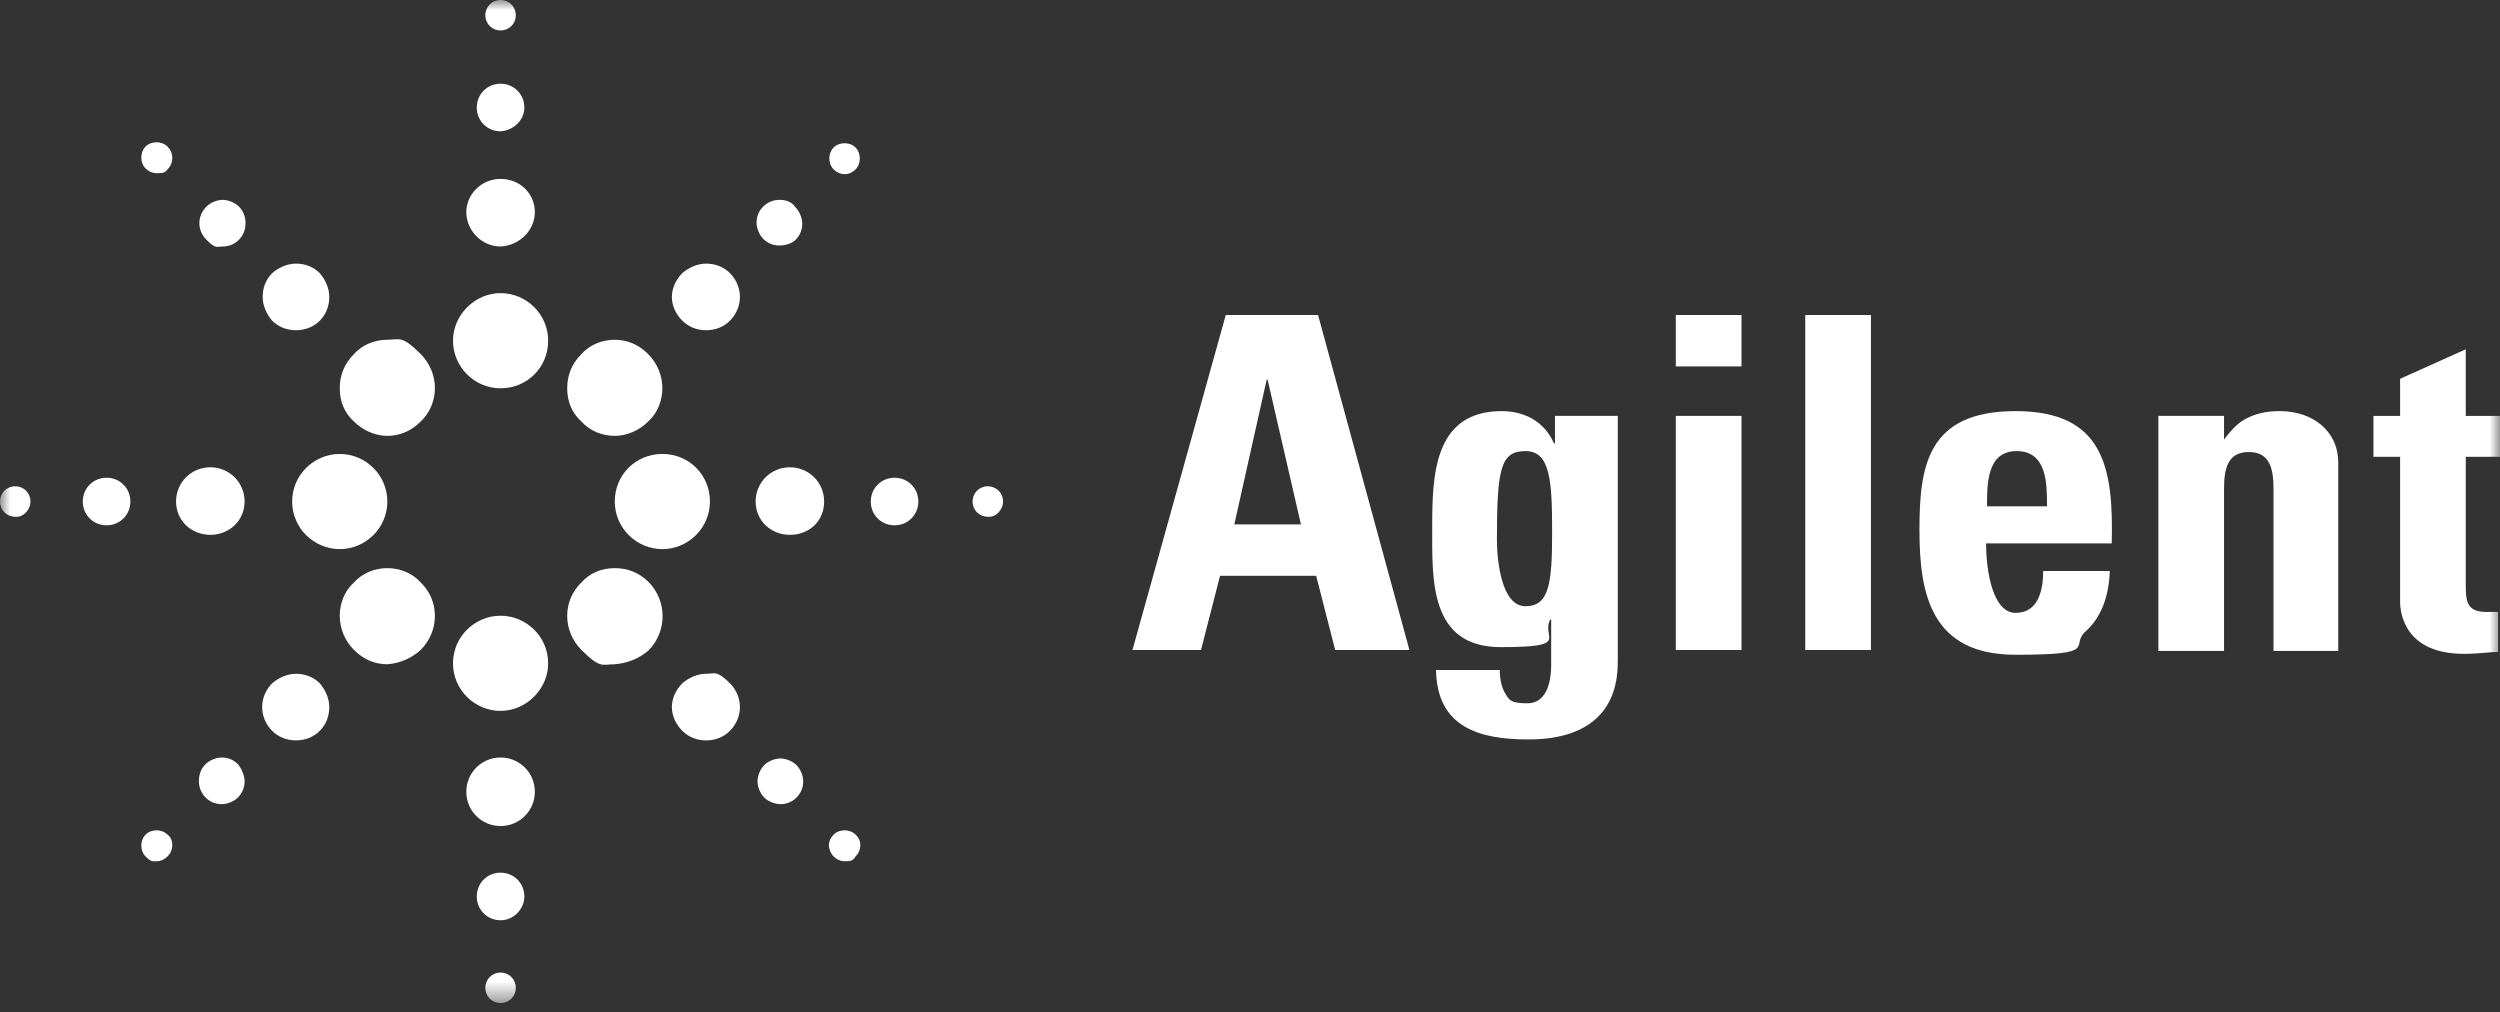
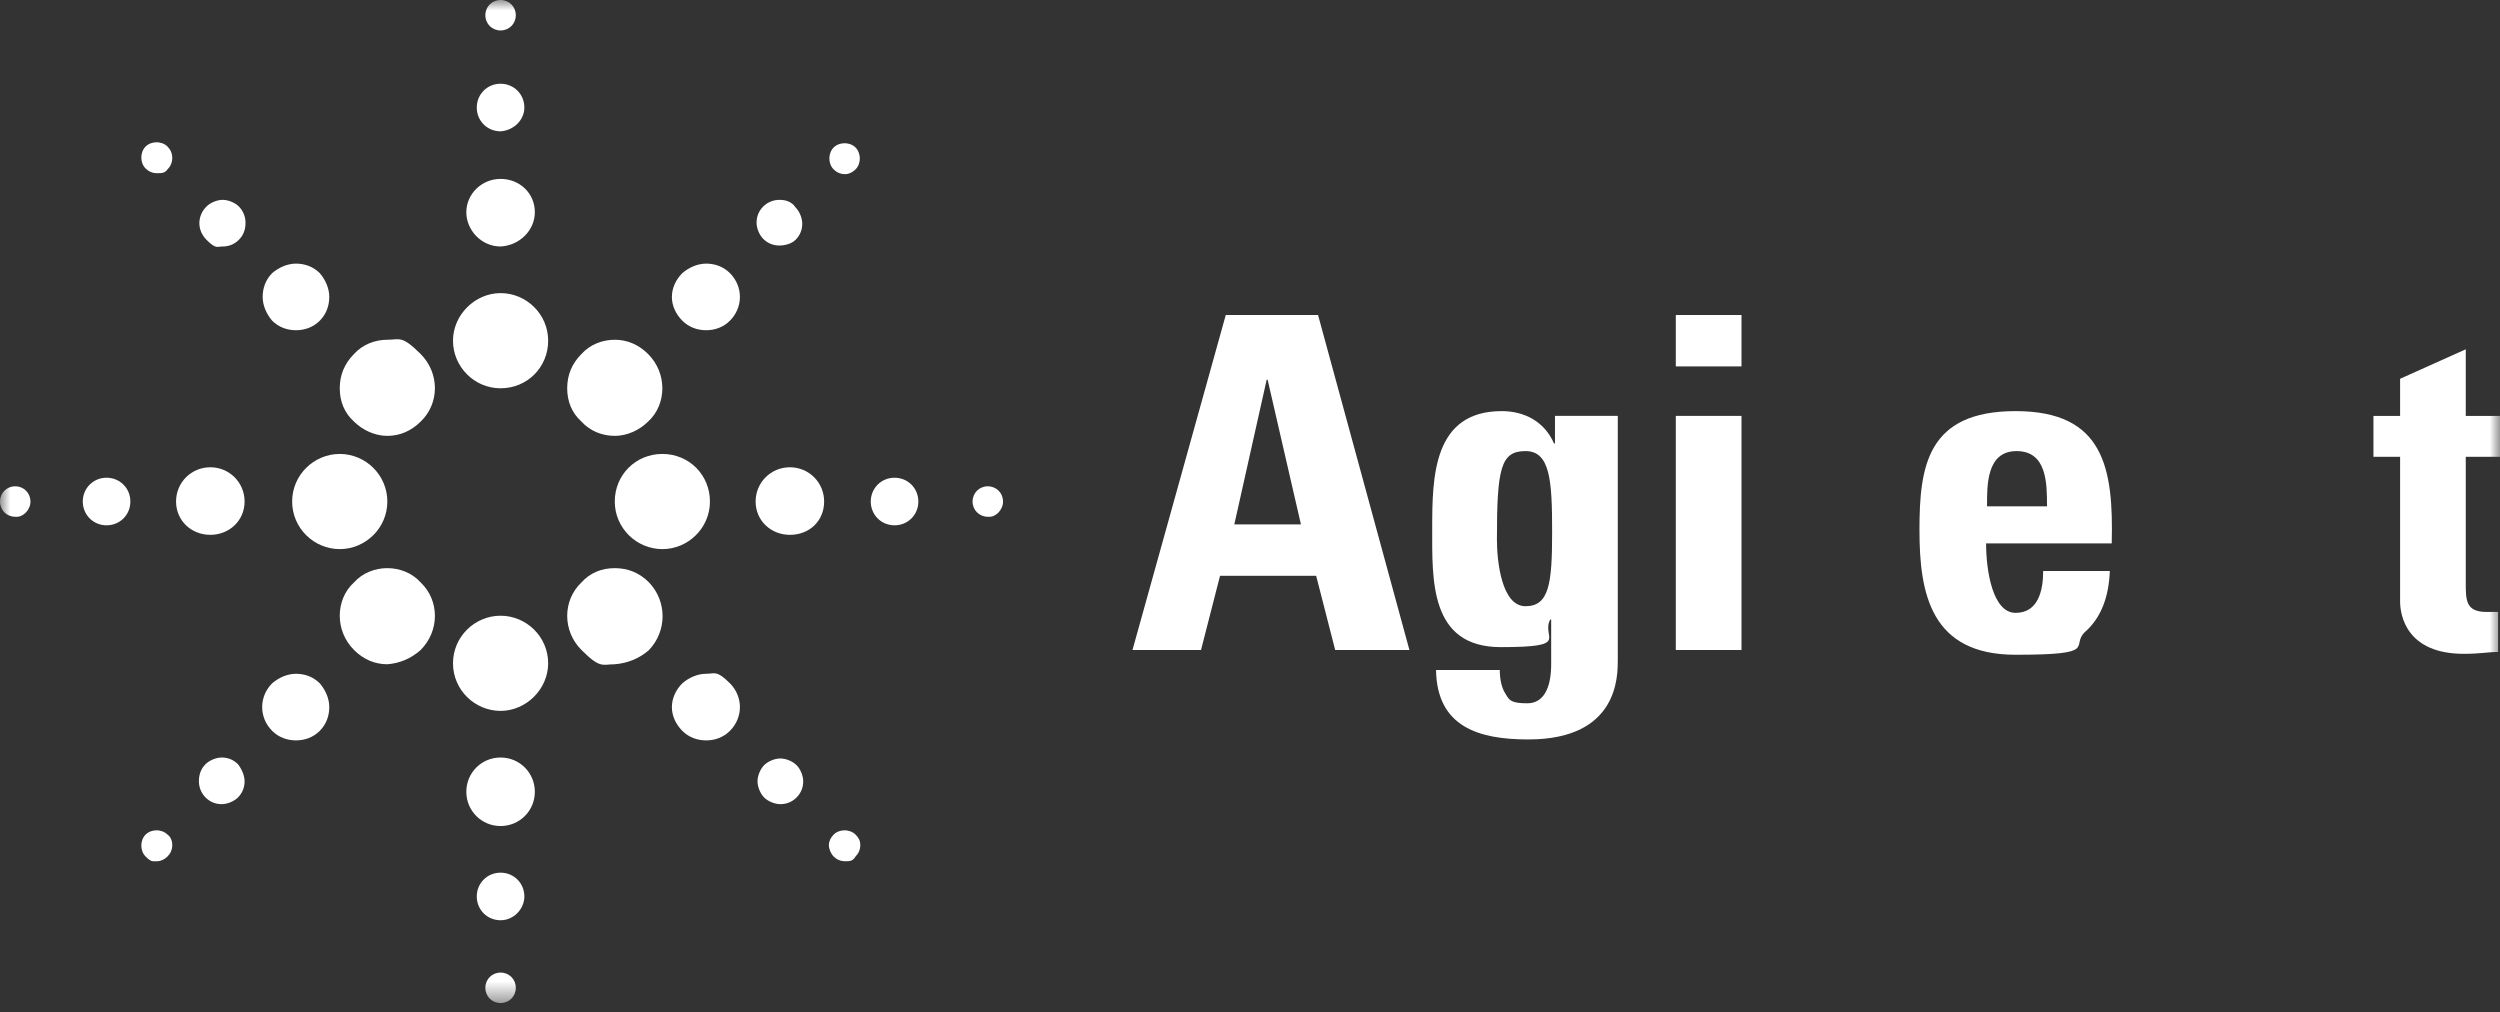
<svg xmlns="http://www.w3.org/2000/svg" width="121" height="49" viewBox="0 0 121 49" fill="none">
  <rect x="0" y="0" width="121" height="49" fill="#333333" stroke="none" />
  <mask id="mask0_835_80" style="mask-type:luminance" maskUnits="userSpaceOnUse" x="0" y="0" width="121" height="49">
    <path d="M121 0H0V48.547H121V0Z" fill="white" />
  </mask>
  <g mask="url(#mask0_835_80)">
    <path d="M24.228 18.793C22.938 18.793 21.925 17.733 21.925 16.489C21.925 15.246 22.984 14.187 24.228 14.187C25.471 14.187 26.531 15.2 26.531 16.489C26.531 17.779 25.517 18.793 24.228 18.793ZM25.886 10.271C25.886 9.35 25.149 8.659 24.228 8.659C23.306 8.659 22.57 9.396 22.57 10.271C22.57 11.146 23.306 11.93 24.228 11.93C25.149 11.883 25.886 11.146 25.886 10.271ZM25.379 5.205C25.379 4.56 24.872 4.053 24.228 4.053C23.583 4.053 23.076 4.56 23.076 5.205C23.076 5.85 23.583 6.356 24.228 6.356C24.872 6.31 25.379 5.804 25.379 5.205ZM24.965 0.737C24.965 0.322 24.642 0 24.228 0C23.813 0 23.491 0.322 23.491 0.737C23.491 1.151 23.813 1.474 24.228 1.474C24.642 1.474 24.965 1.151 24.965 0.737ZM34.361 24.274C34.361 22.984 33.348 21.971 32.058 21.971C30.768 21.971 29.755 22.984 29.755 24.274C29.755 25.563 30.814 26.577 32.058 26.577C33.301 26.577 34.361 25.563 34.361 24.274ZM39.888 24.274C39.888 23.352 39.151 22.616 38.23 22.616C37.309 22.616 36.572 23.352 36.572 24.274C36.572 25.195 37.309 25.886 38.23 25.886C39.197 25.886 39.888 25.195 39.888 24.274ZM44.448 24.274C44.448 23.629 43.941 23.122 43.297 23.122C42.652 23.122 42.145 23.629 42.145 24.274C42.145 24.919 42.652 25.425 43.297 25.425C43.941 25.425 44.448 24.919 44.448 24.274ZM48.547 24.274C48.547 23.859 48.225 23.537 47.81 23.537C47.396 23.537 47.073 23.859 47.073 24.274C47.073 24.688 47.396 25.011 47.81 25.011C48.179 25.057 48.547 24.688 48.547 24.274ZM26.531 32.104C26.531 30.814 25.471 29.801 24.228 29.801C22.984 29.801 21.925 30.814 21.925 32.104C21.925 33.394 22.984 34.407 24.228 34.407C25.471 34.407 26.531 33.348 26.531 32.104ZM25.886 38.322C25.886 37.401 25.149 36.664 24.228 36.664C23.306 36.664 22.57 37.401 22.57 38.322C22.57 39.243 23.306 39.98 24.228 39.98C25.149 39.98 25.886 39.243 25.886 38.322ZM25.379 43.389C25.379 42.744 24.872 42.237 24.228 42.237C23.583 42.237 23.076 42.744 23.076 43.389C23.076 44.034 23.583 44.54 24.228 44.54C24.872 44.54 25.379 43.987 25.379 43.389ZM24.965 47.81C24.965 47.396 24.642 47.073 24.228 47.073C23.813 47.073 23.491 47.396 23.491 47.81C23.491 48.225 23.813 48.547 24.228 48.547C24.642 48.547 24.965 48.225 24.965 47.81ZM18.747 24.274C18.747 22.984 17.687 21.971 16.444 21.971C15.2 21.971 14.14 22.984 14.14 24.274C14.14 25.563 15.2 26.577 16.444 26.577C17.687 26.577 18.747 25.563 18.747 24.274ZM11.838 24.274C11.838 23.352 11.101 22.616 10.179 22.616C9.258 22.616 8.521 23.352 8.521 24.274C8.521 25.195 9.258 25.886 10.179 25.886C11.101 25.886 11.838 25.195 11.838 24.274ZM6.31 24.274C6.31 23.629 5.804 23.122 5.159 23.122C4.514 23.122 4.007 23.629 4.007 24.274C4.007 24.919 4.514 25.425 5.159 25.425C5.804 25.425 6.31 24.919 6.31 24.274ZM1.474 24.274C1.474 23.859 1.151 23.537 0.737 23.537C0.322 23.537 0 23.859 0 24.274C0 24.688 0.322 25.011 0.737 25.011C1.105 25.057 1.474 24.688 1.474 24.274ZM31.367 20.405C31.828 19.99 32.058 19.391 32.058 18.793C32.058 18.194 31.828 17.595 31.367 17.134C30.906 16.674 30.354 16.444 29.755 16.444C29.156 16.444 28.557 16.674 28.143 17.134C27.682 17.595 27.452 18.148 27.452 18.793C27.452 19.437 27.682 19.99 28.143 20.405C28.557 20.865 29.156 21.096 29.755 21.096C30.354 21.096 30.953 20.819 31.367 20.405ZM35.328 15.522C35.973 14.877 35.973 13.864 35.328 13.219C35.006 12.897 34.591 12.759 34.177 12.759C33.762 12.759 33.348 12.943 33.025 13.219C32.703 13.542 32.519 13.956 32.519 14.371C32.519 14.785 32.703 15.2 33.025 15.522C33.348 15.845 33.762 15.983 34.177 15.983C34.591 15.983 35.006 15.845 35.328 15.522ZM38.506 11.607C38.737 11.377 38.829 11.101 38.829 10.824C38.829 10.548 38.691 10.225 38.506 10.041C38.322 9.765 38.046 9.673 37.723 9.673C37.401 9.673 37.124 9.811 36.94 9.995C36.71 10.225 36.618 10.502 36.618 10.778C36.618 11.054 36.756 11.377 36.94 11.561C37.17 11.791 37.447 11.883 37.723 11.883C38 11.883 38.322 11.791 38.506 11.607ZM41.408 8.199C41.684 7.922 41.684 7.416 41.408 7.139C41.132 6.863 40.625 6.863 40.349 7.139C40.072 7.416 40.072 7.922 40.349 8.199C40.487 8.337 40.671 8.429 40.901 8.429C41.086 8.429 41.27 8.337 41.408 8.199ZM31.413 31.459C32.288 30.538 32.288 29.11 31.413 28.189C30.953 27.728 30.4 27.498 29.755 27.498C29.11 27.498 28.557 27.728 28.143 28.189C27.222 29.064 27.222 30.538 28.143 31.459C29.064 32.38 29.156 32.15 29.755 32.15C30.354 32.104 30.953 31.874 31.413 31.459ZM35.328 35.374C35.973 34.729 35.973 33.716 35.328 33.071C34.683 32.426 34.591 32.611 34.177 32.611C33.762 32.611 33.348 32.795 33.025 33.071C32.703 33.394 32.519 33.808 32.519 34.223C32.519 34.637 32.703 35.052 33.025 35.374C33.348 35.697 33.762 35.835 34.177 35.835C34.591 35.835 35.006 35.697 35.328 35.374ZM38.552 38.599C38.783 38.368 38.875 38.092 38.875 37.815C38.875 37.539 38.737 37.217 38.552 37.032C38.368 36.848 38.046 36.71 37.769 36.71C37.493 36.71 37.17 36.848 36.986 37.032C36.802 37.217 36.664 37.539 36.664 37.815C36.664 38.092 36.802 38.414 36.986 38.599C37.17 38.783 37.493 38.921 37.769 38.921C38.046 38.921 38.322 38.829 38.552 38.599ZM41.408 41.454C41.546 41.316 41.638 41.132 41.638 40.901C41.638 40.671 41.546 40.533 41.408 40.395C41.132 40.118 40.625 40.118 40.349 40.395C40.211 40.533 40.118 40.717 40.118 40.901C40.118 41.086 40.211 41.316 40.349 41.454C40.487 41.592 40.671 41.684 40.901 41.684C41.132 41.684 41.27 41.684 41.408 41.454ZM20.359 31.459C21.28 30.538 21.28 29.064 20.359 28.189C19.944 27.728 19.345 27.498 18.747 27.498C18.148 27.498 17.549 27.728 17.134 28.189C16.674 28.603 16.444 29.202 16.444 29.801C16.444 30.4 16.674 30.998 17.134 31.459C17.595 31.92 18.148 32.15 18.747 32.15C19.345 32.104 19.898 31.874 20.359 31.459ZM15.476 35.374C15.799 35.052 15.937 34.637 15.937 34.223C15.937 33.808 15.753 33.394 15.476 33.071C15.154 32.749 14.739 32.611 14.325 32.611C13.91 32.611 13.496 32.795 13.173 33.071C12.528 33.716 12.528 34.729 13.173 35.374C13.496 35.697 13.91 35.835 14.325 35.835C14.739 35.835 15.154 35.697 15.476 35.374ZM11.515 38.599C11.745 38.368 11.838 38.092 11.838 37.815C11.838 37.539 11.699 37.217 11.515 36.986C11.285 36.756 11.008 36.664 10.732 36.664C10.456 36.664 10.133 36.802 9.949 36.986C9.719 37.217 9.627 37.493 9.627 37.815C9.627 38.138 9.765 38.414 9.949 38.599C10.179 38.829 10.456 38.921 10.732 38.921C11.008 38.921 11.331 38.783 11.515 38.599ZM8.107 41.454C8.245 41.316 8.337 41.132 8.337 40.901C8.337 40.671 8.245 40.487 8.107 40.395C7.83 40.118 7.324 40.118 7.047 40.395C6.771 40.671 6.771 41.178 7.047 41.454C7.324 41.73 7.37 41.684 7.6 41.684C7.784 41.684 7.968 41.592 8.107 41.454ZM20.359 20.405C21.28 19.529 21.28 18.056 20.359 17.134C19.437 16.213 19.345 16.444 18.747 16.444C18.148 16.444 17.549 16.674 17.134 17.134C16.674 17.595 16.444 18.148 16.444 18.793C16.444 19.437 16.674 19.99 17.134 20.405C17.549 20.819 18.148 21.096 18.747 21.096C19.345 21.096 19.898 20.865 20.359 20.405ZM15.476 15.522C15.799 15.2 15.937 14.785 15.937 14.371C15.937 13.956 15.753 13.542 15.476 13.219C15.154 12.897 14.739 12.759 14.325 12.759C13.91 12.759 13.496 12.943 13.173 13.219C12.851 13.542 12.713 13.956 12.713 14.371C12.713 14.785 12.897 15.2 13.173 15.522C13.496 15.845 13.91 15.983 14.325 15.983C14.739 15.983 15.154 15.845 15.476 15.522ZM11.561 11.607C11.791 11.377 11.883 11.101 11.883 10.778C11.883 10.456 11.745 10.179 11.561 9.995C11.377 9.811 11.054 9.673 10.778 9.673C10.502 9.673 10.179 9.811 9.995 9.995C9.534 10.456 9.534 11.146 9.995 11.607C10.456 12.068 10.502 11.93 10.778 11.93C11.054 11.93 11.331 11.838 11.561 11.607ZM8.107 8.199C8.245 8.061 8.337 7.876 8.337 7.646C8.337 7.416 8.245 7.231 8.107 7.093C7.83 6.817 7.324 6.817 7.047 7.093C6.771 7.37 6.771 7.876 7.047 8.153C7.185 8.291 7.37 8.383 7.6 8.383C7.83 8.383 7.968 8.383 8.107 8.199Z" fill="white" />
    <path d="M62.965 25.38H59.741L61.307 18.379H61.353L62.965 25.38ZM58.129 31.46L59.05 27.868H63.702L64.623 31.46H68.216L63.794 15.247H59.327L54.812 31.46H58.129Z" fill="white" />
    <path d="M72.451 26.116C72.451 22.662 72.635 21.833 73.833 21.833C75.031 21.833 75.123 23.261 75.123 25.748C75.123 28.235 74.985 29.341 73.833 29.341C72.682 29.341 72.451 27.176 72.451 26.116ZM75.261 20.129V21.465H75.215C74.754 20.405 73.787 19.898 72.682 19.898C69.365 19.898 69.319 23.077 69.319 25.564C69.319 28.051 69.181 31.321 72.635 31.321C76.09 31.321 74.57 30.861 75.031 29.986H75.077V32.151C75.077 33.302 74.708 34.039 73.925 34.039C73.142 34.039 73.05 33.901 72.866 33.578C72.682 33.302 72.59 32.887 72.59 32.427H69.504C69.549 35.191 71.576 35.789 73.971 35.789C78.347 35.789 78.301 32.703 78.301 31.92V20.129H75.261Z" fill="white" />
    <path d="M84.288 31.46H81.109V20.129H84.288V31.46ZM84.288 15.247V17.734H81.109V15.247H84.288Z" fill="white" />
-     <path d="M90.553 15.247V23.354V31.46H87.375V23.354V15.247H90.553Z" fill="white" />
    <path d="M96.173 24.505C96.173 23.537 96.127 21.833 97.6 21.833C99.075 21.833 99.075 23.399 99.075 24.505H96.173ZM102.207 26.301C102.299 22.662 101.838 19.898 97.555 19.898C93.271 19.898 92.902 22.57 92.902 25.656C92.902 28.742 93.455 31.69 97.555 31.69C101.654 31.69 100.18 31.275 100.917 30.584C101.7 29.894 102.068 28.88 102.115 27.637H98.89C98.89 28.558 98.66 29.663 97.555 29.663C96.449 29.663 96.127 27.637 96.127 26.301H102.207Z" fill="white" />
-     <path d="M107.643 21.28C108.011 20.774 108.38 20.405 108.794 20.221C109.255 19.991 109.762 19.898 110.36 19.898C111.88 19.898 113.17 20.82 113.17 22.386V31.506H110.038V23.675C110.038 22.662 109.854 21.879 108.84 21.879C107.827 21.879 107.643 22.662 107.643 23.675V31.506H104.465V20.129H107.643V21.28Z" fill="white" />
    <path d="M114.875 20.13H116.165V18.333L119.343 16.905V20.13H121.001V22.11H119.343V28.19C119.343 29.065 119.343 29.618 120.356 29.618C121.369 29.618 120.771 29.618 120.909 29.618V31.552C120.494 31.552 120.034 31.645 119.251 31.645C116.487 31.645 116.165 29.802 116.165 29.111V22.11H114.875V20.175V20.13Z" fill="white" />
  </g>
</svg>